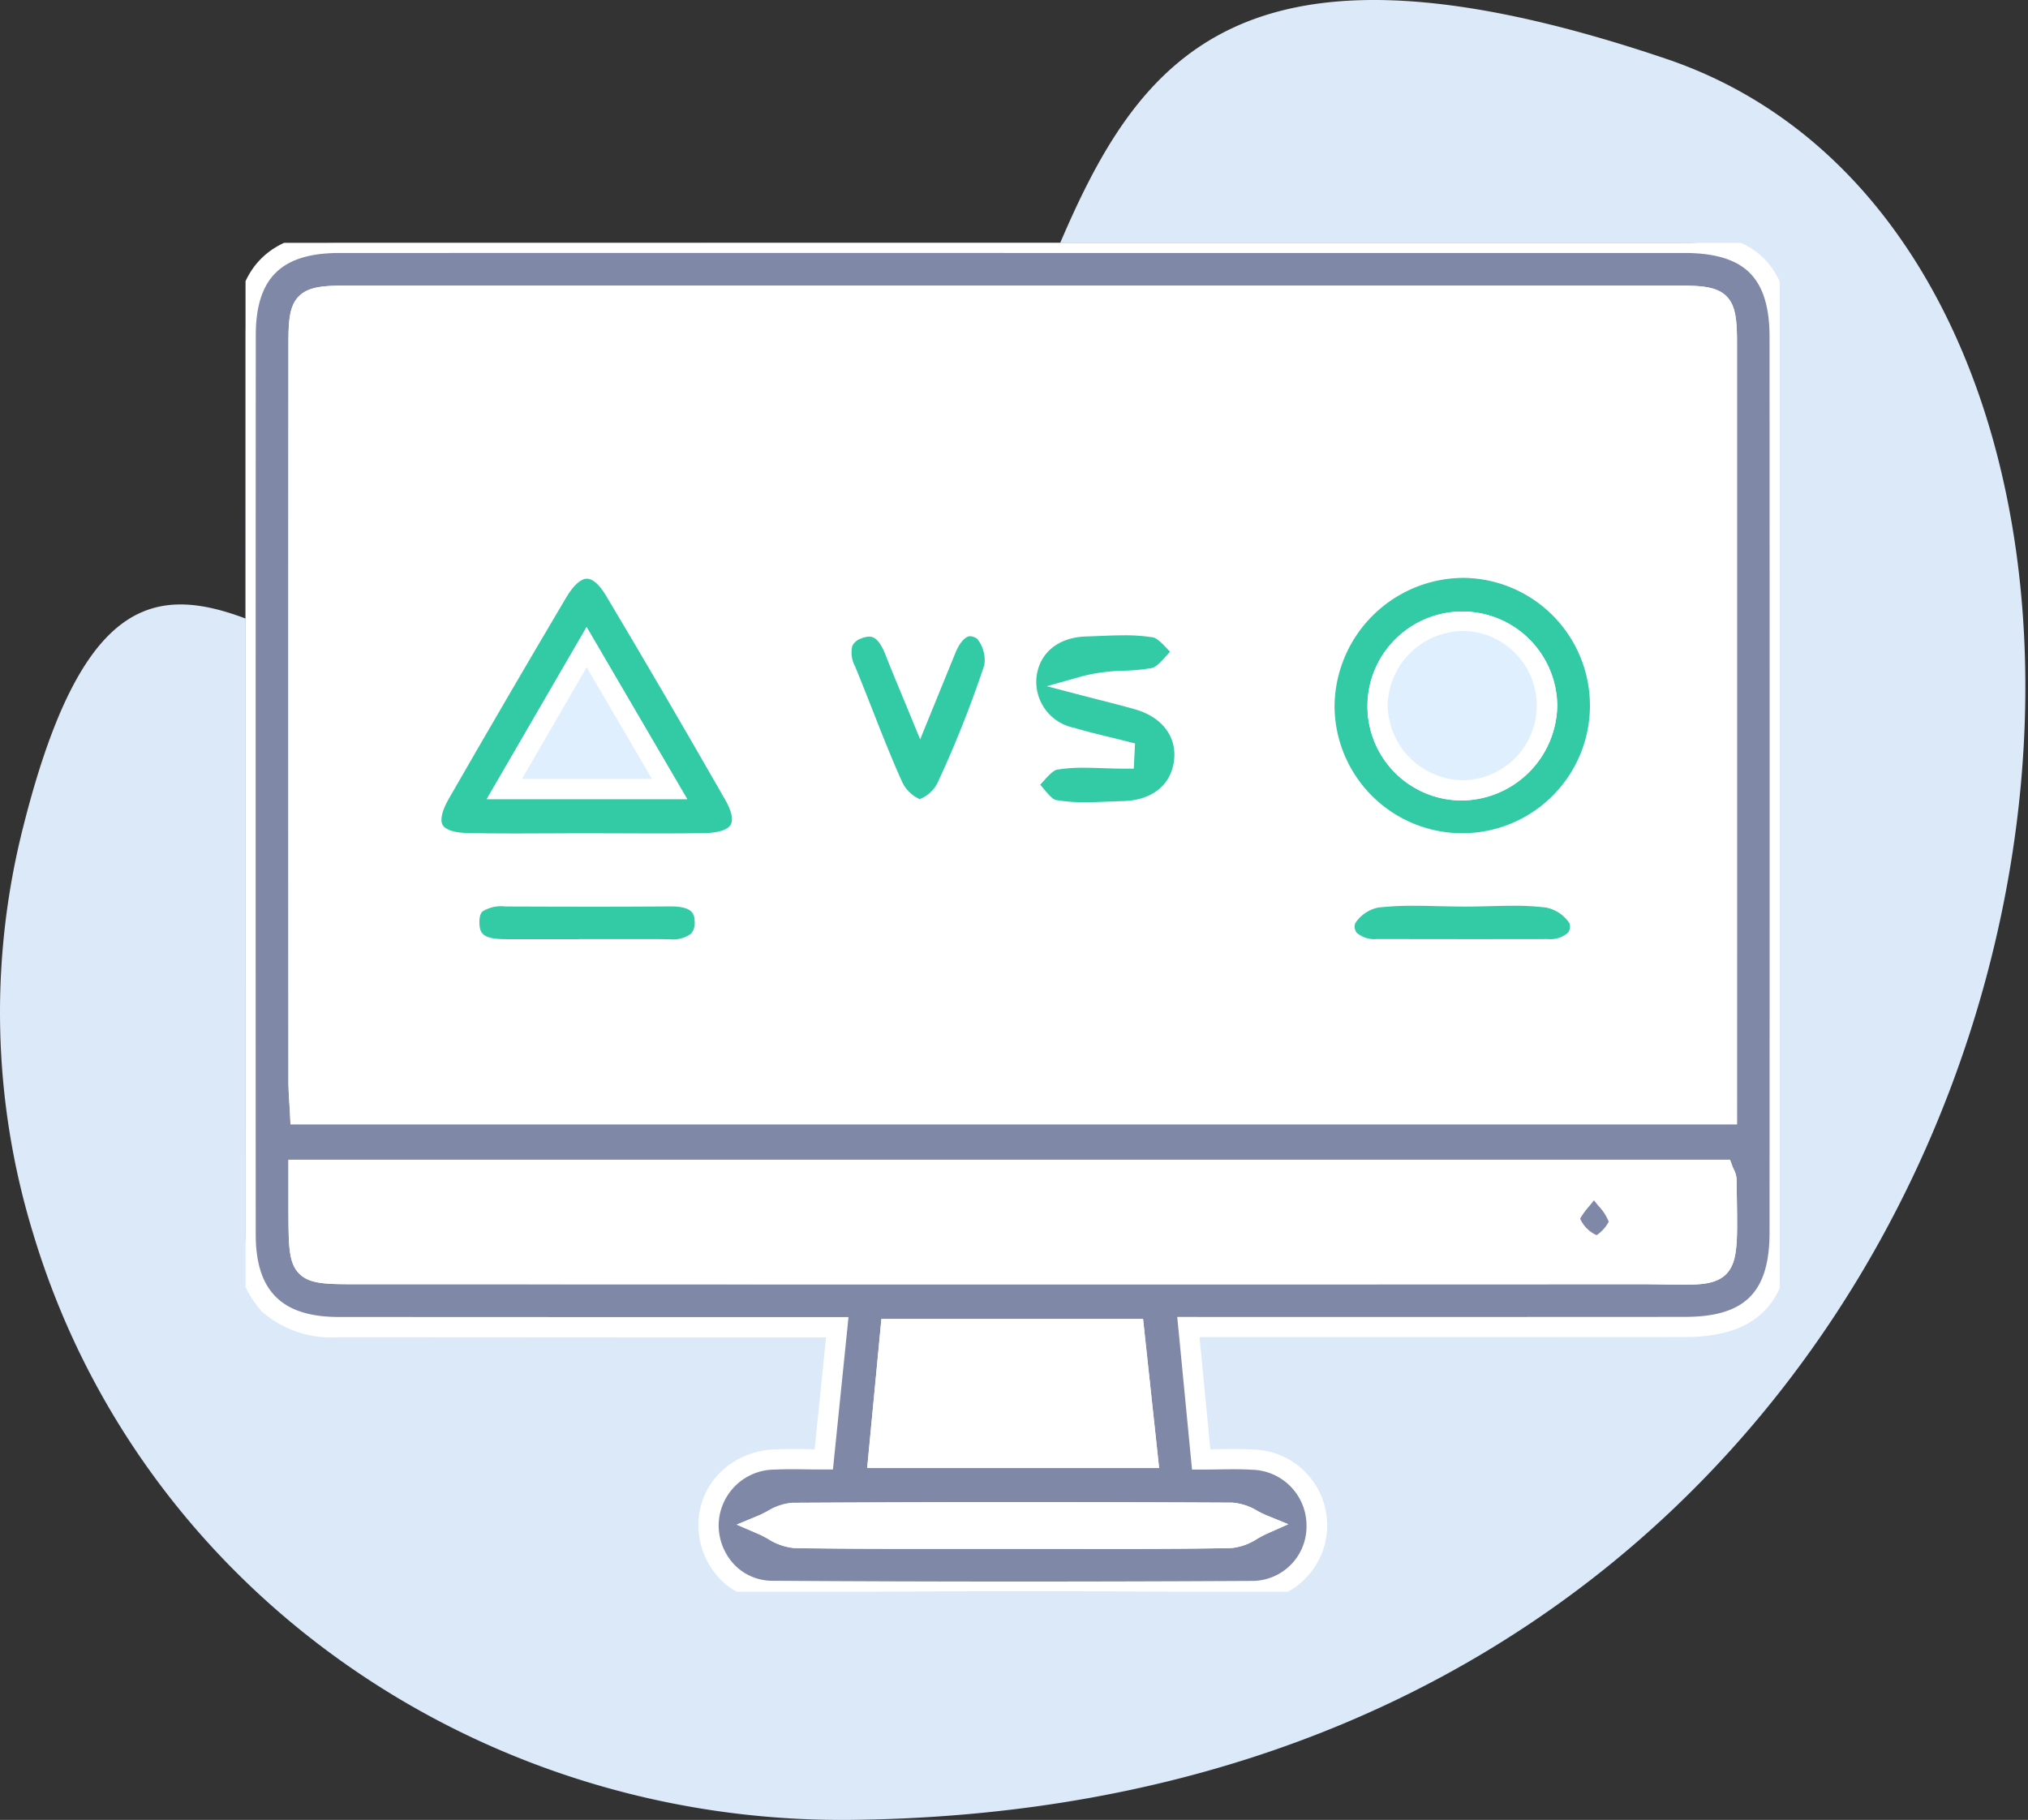
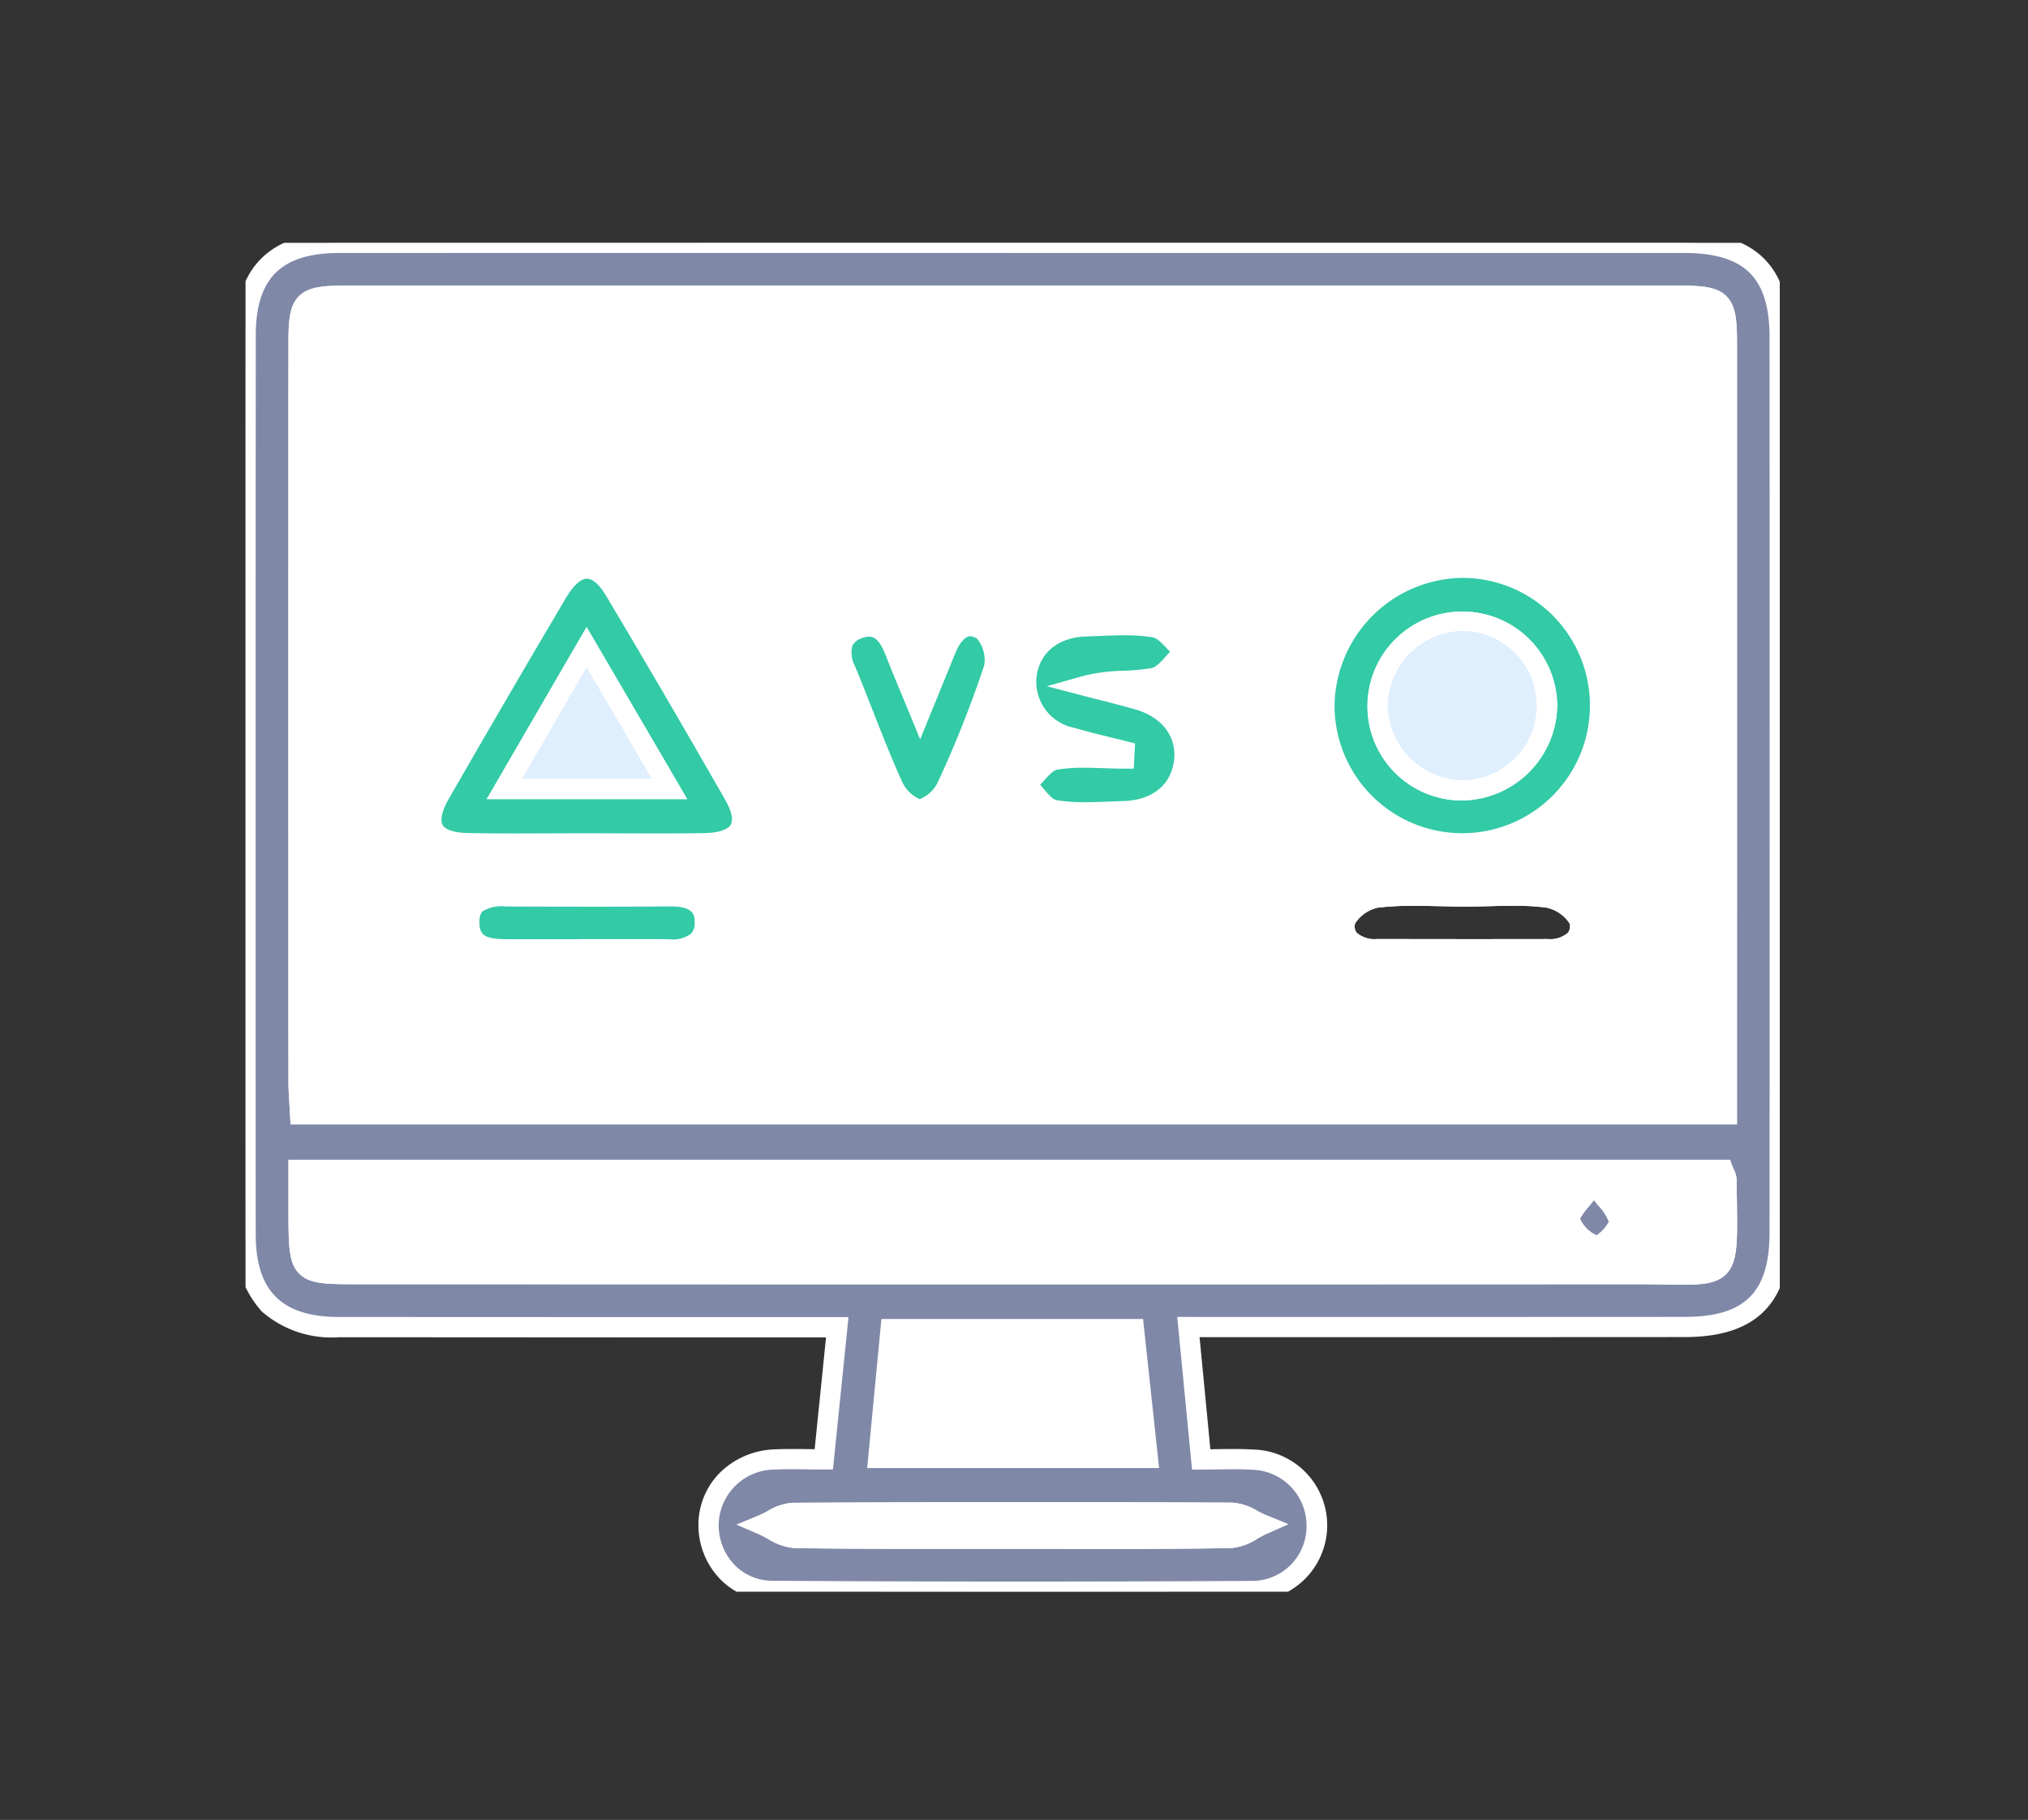
<svg xmlns="http://www.w3.org/2000/svg" width="150.317" height="134.918" viewBox="0 0 150.317 134.918">
  <rect x="0" y="0" width="150.317" height="134.918" fill="#333333" stroke="none" />
  <defs>
    <clipPath id="clip-path">
      <rect id="Rectangle_11388" data-name="Rectangle 11388" width="150.119" height="134.918" fill="none" />
    </clipPath>
    <clipPath id="clip-path-2">
      <rect id="Rectangle_20639" data-name="Rectangle 20639" width="113.719" height="100" fill="#8088a8" stroke="#fff" stroke-width="1.5" />
    </clipPath>
  </defs>
  <g id="Group_61827" data-name="Group 61827" transform="translate(-937.801 -3308.082)">
    <g id="Group_27855" data-name="Group 27855" transform="translate(937.801 3308.082)">
      <g id="Group_27851" data-name="Group 27851" transform="translate(0)" clip-path="url(#clip-path)">
-         <path id="Path_14655" data-name="Path 14655" d="M63.029,134.915c-27.621.279-52.682-17.079-60.595-43.544a55.906,55.906,0,0,1-.693-30.154c10.417-41.234,27.572,11.5,59.9-14.541,23.438-18.88,9.2-60.113,61.85-42.318,47.682,16.117,33.56,129.608-60.46,130.557" transform="translate(0 0)" fill="#dbe9f9" />
-       </g>
+         </g>
    </g>
    <rect id="Rectangle_11388-2" data-name="Rectangle 11388" width="150.118" height="134.918" transform="translate(938 3308.082)" fill="none" />
    <g id="Group_54781" data-name="Group 54781" transform="translate(956 3326.082)">
      <g id="Group_54780" data-name="Group 54780" clip-path="url(#clip-path-2)">
        <path id="Path_64452" data-name="Path 64452" d="M42.862,90.189c.332-3.265.649-6.391.995-9.791H40.235L6.922,80.385c-4.648,0-6.916-2.24-6.917-6.894q-.011-33.314,0-66.628C.012,2.2,2.235.006,6.951.005Q56.8-.006,106.645,0c4.873,0,7.065,2.161,7.067,6.979q.013,33.192,0,66.383c0,4.857-2.171,7.008-7.033,7.013q-16.534.016-33.068,0H69.887c.323,3.333.624,6.444.95,9.815,1.381,0,2.585-.061,3.781.013a4.863,4.863,0,0,1,4.773,4.9,4.788,4.788,0,0,1-4.832,4.84q-17.759.1-35.518-.011a4.778,4.778,0,0,1-4.72-4.949,4.924,4.924,0,0,1,4.9-4.794c1.132-.055,2.27-.009,3.642-.009M109.8,64.6v-2.21q0-27.441,0-54.882c0-3.3-.307-3.589-3.69-3.59q-49.245,0-98.491,0c-3.4,0-3.687.28-3.688,3.594q-.006,27.319,0,54.636c0,.789.074,1.577.118,2.451ZM3.929,68.72c0,1.247,0,2.218,0,3.189.024,4.524.025,4.543,4.426,4.544q47.4.011,94.8,0c7.185,0,6.689.978,6.607-7a2.7,2.7,0,0,0-.257-.733ZM66.882,90.083l-1.029-9.548H47.814c-.309,3.239-.606,6.342-.912,9.548Zm-10.02,5.984c5.39,0,10.782.042,16.17-.046a7.042,7.042,0,0,0,2.345-1,6.9,6.9,0,0,0-2.241-.878q-16.293-.08-32.587.011a6.781,6.781,0,0,0-2.221.881,7.182,7.182,0,0,0,2.363.977c5.389.088,10.78.046,16.17.051" transform="translate(0 0)" fill="#8088a8" />
        <path id="Path_64452_-_Outline" data-name="Path 64452 - Outline" d="M57.293,100.75c-6.205,0-12.348-.02-18.258-.059a5.4,5.4,0,0,1-3.849-1.617,5.764,5.764,0,0,1-1.616-4.092,5.461,5.461,0,0,1,1.639-3.851,6.057,6.057,0,0,1,3.974-1.682c.394-.019.816-.028,1.329-.028.354,0,.711,0,1.089.008l.583.006.842-8.287H40.235l-11.047,0L6.922,81.135a7.841,7.841,0,0,1-5.729-1.921A7.776,7.776,0,0,1-.745,73.491c-.008-24.142-.007-45.936,0-66.628,0-2.564.631-4.432,1.926-5.711s3.177-1.9,5.765-1.9c16.359,0,33.442-.005,50.774-.005,15.687,0,32.146,0,48.921,0,2.667,0,4.593.622,5.887,1.9s1.929,3.188,1.93,5.83c.009,23.673.009,45.387,0,66.383,0,2.659-.628,4.575-1.915,5.857s-3.2,1.9-5.867,1.906c-4.324,0-8.886.006-14.789.006l-17.14,0H70.713c.271,2.8.53,5.475.8,8.311l.589-.008c.4-.006.771-.011,1.148-.011.543,0,.991.012,1.41.038a5.62,5.62,0,0,1-.1,11.239C68.679,100.734,62.869,100.75,57.293,100.75Zm-16.78-9.829c-.488,0-.888.008-1.257.026A4.164,4.164,0,0,0,35.07,95a4.254,4.254,0,0,0,1.187,3.022,3.907,3.907,0,0,0,2.788,1.167c5.907.039,12.046.059,18.248.059,5.573,0,11.381-.016,17.261-.048a4.031,4.031,0,0,0,4.086-4.094,4.135,4.135,0,0,0-4.07-4.148c-.387-.024-.806-.035-1.317-.035-.365,0-.734.005-1.125.011-.414.006-.843.013-1.292.013h-.681l-.066-.678c-.326-3.371-.627-6.482-.95-9.815l-.08-.822H74.75l17.14,0c5.9,0,10.464,0,14.788-.006,4.461,0,6.281-1.819,6.284-6.264.01-21,.01-42.71,0-66.382,0-2.22-.486-3.778-1.484-4.763S108.9.755,106.645.754c-16.775,0-33.234,0-48.92,0C40.392.75,23.31.752,6.951.755c-2.173,0-3.714.479-4.711,1.464S.76,4.721.759,6.863C.748,27.555.747,49.349.755,73.491c0,2.136.49,3.66,1.5,4.659s2.532,1.484,4.673,1.484l22.267.009,11.047,0h4.451L43.539,90.939h-.678c-.449,0-.87,0-1.277-.009C41.211,90.925,40.858,90.921,40.513,90.921Zm24.225,5.906c-1.313,0-2.648,0-3.94,0s-2.625,0-3.937,0c-1.433,0-2.86,0-4.29,0q-1.667,0-3.334,0c-2.512,0-5.493-.007-8.558-.057a4.347,4.347,0,0,1-1.965-.689c-.24-.131-.466-.255-.683-.349l-1.623-.7,1.634-.678c.2-.084.415-.2.641-.315a4.127,4.127,0,0,1,1.863-.623c5.77-.032,11.618-.049,17.38-.049,5.051,0,10.17.013,15.215.038a4.187,4.187,0,0,1,1.873.619c.228.119.443.231.648.315L77.288,95l-1.606.713c-.215.1-.44.222-.678.356a4.257,4.257,0,0,1-1.959.7C69.992,96.82,67,96.827,64.738,96.827ZM55.9,95.316h.959c1.313,0,2.648,0,3.939,0s2.625,0,3.937,0c2.258,0,5.241-.006,8.282-.056a1.8,1.8,0,0,0,.7-.218,1.592,1.592,0,0,0-.59-.155c-5.042-.025-10.158-.038-15.207-.038-5.759,0-11.6.016-17.372.049a1.514,1.514,0,0,0-.56.146,1.825,1.825,0,0,0,.71.212c3.054.05,6.028.056,8.534.056q1.666,0,3.332,0T55.9,95.316Zm11.814-4.484H46.076l.079-.821c.208-2.178.412-4.309.618-6.467l.359-3.76H66.526Zm-19.99-1.5h18.32l-.867-8.048H48.5l-.229,2.4ZM106.563,77.24h0c-.391,0-.815-.007-1.306-.015-.6-.01-1.285-.021-2.055-.021h-.043c-11.386.006-23.616.009-37.388.009-15.668,0-31.6,0-47.006-.008l-10.408,0c-2.406,0-3.613,0-4.392-.8-.764-.787-.77-2.023-.783-4.486,0-.656,0-1.3,0-2.051,0-.358,0-.735,0-1.142v-.75H110.033l.18.494c.027.074.06.148.1.226a1.825,1.825,0,0,1,.207.756c.005.527.013,1.005.019,1.468.048,3.2.069,4.66-.8,5.542C109.022,77.181,107.876,77.24,106.563,77.24ZM103.2,75.7c.782,0,1.472.011,2.08.022.484.008.9.015,1.281.015h0c1.064,0,1.829-.057,2.1-.336.428-.435.406-1.952.368-4.467-.007-.458-.014-.931-.019-1.453l0-.014H4.679q0,.2,0,.394c0,.746,0,1.389,0,2.041.01,1.864.017,3.1.36,3.45s1.522.348,3.316.348l10.408,0c15.407,0,31.338.008,47.006.008,13.772,0,26,0,37.388-.009Zm7.345-10.351H3.332L3.3,64.64c-.014-.279-.031-.552-.048-.817-.036-.574-.071-1.115-.071-1.672-.006-17.507-.007-35.378,0-54.636,0-1.692.056-2.855.8-3.576s1.917-.767,3.642-.767q49.246,0,98.491,0c1.717,0,2.9.054,3.636.771s.8,1.885.8,3.569c0,13.721,0,27.671,0,41.161ZM4.753,63.852H109.046V48.672c0-13.491,0-27.44,0-41.161,0-1.364-.057-2.209-.349-2.493a5.112,5.112,0,0,0-2.591-.347q-49.245,0-98.491,0a5.177,5.177,0,0,0-2.6.342,4.807,4.807,0,0,0-.342,2.5c0,19.258,0,37.129,0,54.636,0,.509.033,1.028.068,1.577Z" transform="translate(0 0)" fill="#fff" />
        <path id="Path_64453" data-name="Path 64453" d="M113.848,68.651H8.1c-.044-.875-.118-1.663-.118-2.451q-.01-27.319,0-54.636c0-3.313.287-3.594,3.688-3.594q49.246,0,98.491,0c3.383,0,3.69.294,3.691,3.59q.007,27.44,0,54.881v2.21M29.292,48.575c2.932,0,5.865.039,8.8-.012,2.637-.047,3.447-1.348,2.175-3.575Q35.9,37.357,31.4,29.8c-1.309-2.193-2.877-2.13-4.212.125Q22.778,37.388,18.46,44.9c-1.313,2.287-.584,3.6,2.037,3.655,2.931.066,5.864.015,8.8.016m75.159-10.3A10.216,10.216,0,1,0,94.441,48.568a10.3,10.3,0,0,0,10.011-10.291M69.193,41.746c-.009.182-.018.364-.028.545a30.44,30.44,0,0,0-5.106.087c-.792.136-1.426,1.19-2.132,1.828.682.661,1.288,1.755,2.063,1.894a25.84,25.84,0,0,0,5.122.09c2.509-.063,4.211-1.464,4.5-3.623s-1.047-3.972-3.431-4.653c-1.284-.367-2.584-.681-3.876-1.019,1.746-.492,3.46-.268,5.067-.583.85-.167,1.515-1.274,2.262-1.956-.725-.622-1.382-1.648-2.19-1.784a26.2,26.2,0,0,0-5.122-.079,4.163,4.163,0,0,0-1.075,8.238c1.3.386,2.63.681,3.947,1.016M54.055,38.877c-.785-1.912-1.347-3.231-1.869-4.565-.5-1.275-1.279-2.221-2.744-1.642-1.438.569-1.447,1.742-.9,3.054,1.18,2.851,2.224,5.762,3.492,8.572.344.763,1.274,1.715,1.964,1.74.674.024,1.691-.888,2.029-1.63a84.289,84.289,0,0,0,3.5-8.824,3.1,3.1,0,0,0-.817-2.793c-1.292-.871-2.228.13-2.749,1.411-.549,1.348-1.1,2.7-1.906,4.676M29.528,56.426v-.009c1.949,0,3.9-.02,5.846.007,1.46.02,2.727-.362,2.713-2.042-.013-1.541-1.2-1.9-2.577-1.892-4.06.031-8.12.02-12.178,0-1.424-.005-2.744.222-2.7,2,.048,1.754,1.41,1.939,2.8,1.935,2.029-.006,4.06,0,6.089,0M94.481,52.5a56.833,56.833,0,0,0-6.574.083,3.19,3.19,0,0,0-2.341,1.76c-.3,1.461.943,2.064,2.339,2.067q6.339.012,12.679,0c1.4,0,2.63-.618,2.332-2.074a3.225,3.225,0,0,0-2.352-1.755,47.129,47.129,0,0,0-6.084-.082" transform="translate(-4.051 -4.048)" fill="#fff" />
        <path id="Path_64453_-_Outline" data-name="Path 64453 - Outline" d="M114.6,69.4H7.385l-.036-.712c-.014-.275-.031-.545-.048-.807-.036-.577-.071-1.123-.071-1.682-.006-18.127-.007-36.509,0-54.636,0-1.692.055-2.855.8-3.576s1.918-.767,3.642-.767q49.246,0,98.491,0c1.717,0,2.9.054,3.636.771s.8,1.885.8,3.569c0,13.488,0,27.2,0,40.466q0,7.208,0,14.416ZM8.805,67.9H113.1v-1.46q0-7.208,0-14.416c0-13.263,0-26.977,0-40.465,0-1.364-.058-2.21-.35-2.493a5.111,5.111,0,0,0-2.591-.347q-49.245,0-98.491,0a5.176,5.176,0,0,0-2.6.341,4.807,4.807,0,0,0-.342,2.5c0,18.127,0,36.509,0,54.636,0,.512.033,1.035.068,1.588ZM23.4,57.178a4.867,4.867,0,0,1-2.225-.4,2.431,2.431,0,0,1-1.285-2.263,2.574,2.574,0,0,1,.655-1.944,3.7,3.7,0,0,1,2.742-.825h.051c2.065.008,4.278.015,6.465.015,2.089,0,3.955-.007,5.7-.02h.062a4.055,4.055,0,0,1,2.158.488,2.384,2.384,0,0,1,1.113,2.148,2.619,2.619,0,0,1-.705,1.946,3.568,3.568,0,0,1-2.651.853h-.117c-.692-.009-1.437-.014-2.345-.014q-.872,0-1.743,0l-1,0v.01h-.75l-3.655,0c-.94,0-1.713,0-2.432,0Zm-.113-3.933a2.645,2.645,0,0,0-1.667.371c-.061.063-.247.254-.23.857.023.833.318,1.205,2.011,1.205h.04c.72,0,1.495,0,2.436,0h2.9v-.009h.75q.871,0,1.743,0t1.748,0c.915,0,1.667,0,2.366.014h.1a2.275,2.275,0,0,0,1.586-.409,1.179,1.179,0,0,0,.27-.877c-.005-.581-.146-1.149-1.77-1.149h-.051c-1.753.013-3.623.02-5.716.02-2.189,0-4.4-.007-6.47-.015Zm71.172,3.924c-2.2,0-4.4,0-6.553-.006a3.339,3.339,0,0,1-2.654-1.019,2.247,2.247,0,0,1-.418-1.946,3.848,3.848,0,0,1,2.989-2.356A24.54,24.54,0,0,1,90.7,51.7c.637,0,1.283.014,1.907.028s1.253.028,1.874.028c.578,0,1.172-.015,1.747-.03s1.189-.03,1.786-.03a20.18,20.18,0,0,1,2.648.149c1.168.154,2.761,1.235,2.989,2.348a2.25,2.25,0,0,1-.417,1.952,3.328,3.328,0,0,1-2.649,1.023C98.529,57.167,96.467,57.169,94.457,57.169ZM90.7,53.2a23.1,23.1,0,0,0-2.705.134A2.69,2.69,0,0,0,86.3,54.495a.76.76,0,0,0,.11.7,2,2,0,0,0,1.495.468c2.149,0,4.353.006,6.55.006,2.01,0,4.071,0,6.127-.005a1.985,1.985,0,0,0,1.489-.47.763.763,0,0,0,.11-.7,2.722,2.722,0,0,0-1.715-1.162,18.738,18.738,0,0,0-2.453-.136c-.578,0-1.173.015-1.748.03s-1.189.03-1.786.03c-.638,0-1.283-.014-1.908-.028S91.32,53.2,90.7,53.2ZM23.976,49.343c-1.351,0-2.462-.011-3.5-.034-1.583-.036-2.635-.5-3.127-1.368s-.34-2.023.457-3.411c2.877-5.006,5.816-10.047,8.738-14.983.824-1.393,1.769-2.1,2.807-2.1.692,0,1.722.342,2.694,1.971,2.835,4.749,5.735,9.72,8.866,15.2.76,1.329.895,2.443.4,3.31-.507.892-1.589,1.358-3.215,1.387-1.031.018-2.136.026-3.478.026-.89,0-1.794,0-2.669-.007s-1.776-.007-2.662-.007h-.085c-.87,0-1.755,0-2.611.009S24.85,49.343,23.976,49.343Zm5.378-20.395c-.451,0-1,.5-1.516,1.363-2.918,4.931-5.855,9.967-8.728,14.967-.493.858-.657,1.56-.451,1.927s.88.583,1.854.6c1.023.023,2.123.034,3.463.034.87,0,1.756,0,2.612-.009s1.745-.009,2.619-.009h.086c.89,0,1.794,0,2.668.007s1.776.007,2.663.007c1.333,0,2.43-.008,3.452-.026s1.72-.247,1.937-.629c.207-.363.064-1.011-.4-1.824-3.126-5.469-6.021-10.431-8.851-15.172C30.283,29.388,29.784,28.948,29.354,28.948ZM94.216,49.321a10.625,10.625,0,0,1-4.2-.866,11.124,11.124,0,0,1-3.47-2.344,10.873,10.873,0,0,1-3.274-7.668,10.639,10.639,0,0,1,.854-4.259,11.28,11.28,0,0,1,5.868-5.909,10.668,10.668,0,0,1,4.262-.888h.034a10.967,10.967,0,0,1,.17,21.93Zm.038-20.433a9.6,9.6,0,0,0-9.484,9.544,9.466,9.466,0,1,0,9.513-9.544ZM66.28,47.022a13.659,13.659,0,0,1-2.421-.185,3.514,3.514,0,0,1-1.886-1.451,8.17,8.17,0,0,0-.568-.642l-.576-.557.594-.538a8.276,8.276,0,0,0,.588-.62,3.639,3.639,0,0,1,1.919-1.391A11.1,11.1,0,0,1,65.2,41.5l-.171-.05a4.962,4.962,0,0,1-3.855-5.3A4.68,4.68,0,0,1,62.793,33a5.577,5.577,0,0,1,3.5-1.262c.305-.009.619-.022.923-.035.63-.026,1.281-.053,1.927-.053a14.363,14.363,0,0,1,2.421.177,3.767,3.767,0,0,1,1.947,1.349,8.42,8.42,0,0,0,.607.605l.643.552-.626.571a8.99,8.99,0,0,0-.625.661,3.887,3.887,0,0,1-2,1.477,10.493,10.493,0,0,1-1.111.15,5.736,5.736,0,0,1,3.1,2.049,4.829,4.829,0,0,1-.833,6.5,5.776,5.776,0,0,1-3.536,1.192c-.346.009-.7.023-1.047.036C67.494,47,66.884,47.022,66.28,47.022Zm-3.323-2.8.172.207c.308.373.731.884.993.93a12.22,12.22,0,0,0,2.158.162c.575,0,1.17-.023,1.745-.046.35-.014.711-.028,1.068-.037,2.123-.054,3.533-1.165,3.774-2.972.238-1.786-.871-3.255-2.893-3.833-.872-.249-1.771-.478-2.64-.7-.4-.1-.813-.208-1.22-.314l-2.67-.7,2.656-.749a13.509,13.509,0,0,1,3.094-.4,14.31,14.31,0,0,0,2.031-.195c.337-.066.777-.562,1.165-1l.183-.205-.152-.161c-.373-.4-.8-.846-1.1-.9a12.921,12.921,0,0,0-2.171-.156c-.615,0-1.251.026-1.866.051-.307.013-.625.026-.937.035-2.079.065-3.487,1.238-3.674,3.061a3.48,3.48,0,0,0,2.789,3.708c.883.262,1.8.487,2.694.7.4.1.817.2,1.226.3l.6.152-.1,1.87h-.712c-.509,0-1.024-.017-1.522-.034s-.987-.033-1.471-.033a11.625,11.625,0,0,0-1.986.143c-.287.049-.712.526-1.053.91Zm-8.936,2.564h-.053c-1.135-.04-2.235-1.325-2.621-2.181-.8-1.767-1.515-3.6-2.21-5.363-.417-1.063-.849-2.162-1.292-3.231a3.4,3.4,0,0,1-.2-2.666,2.582,2.582,0,0,1,1.521-1.372,3,3,0,0,1,1.1-.227c1.143,0,2.023.771,2.618,2.293.347.887.721,1.789,1.153,2.832l.013.03c.461-1.131.839-2.057,1.216-2.983.579-1.423,1.468-2.206,2.5-2.206a2.426,2.426,0,0,1,1.359.456,3.1,3.1,0,0,1,1.048,1.675,3.67,3.67,0,0,1,.064,1.971,84.1,84.1,0,0,1-3.534,8.9A3.678,3.678,0,0,1,54.021,46.787ZM50.266,33.246a1.521,1.521,0,0,0-.548.122,1.144,1.144,0,0,0-.692.563,2.122,2.122,0,0,0,.2,1.507c.448,1.082.882,2.187,1.3,3.256.688,1.751,1.4,3.561,2.181,5.294a2.6,2.6,0,0,0,1.307,1.3A2.443,2.443,0,0,0,55.34,44.1a82.651,82.651,0,0,0,3.473-8.745,2.51,2.51,0,0,0-.523-1.94.977.977,0,0,0-.521-.2c-.368,0-.8.487-1.114,1.271-.381.936-.762,1.871-1.23,3.018l-1.368,3.356-.7-1.7c-.258-.629-.493-1.194-.709-1.716-.436-1.051-.812-1.959-1.165-2.86C50.964,33.246,50.457,33.246,50.266,33.246Z" transform="translate(-4.051 -4.048)" fill="#fff" />
        <path id="Path_64454" data-name="Path 64454" d="M7.986,139.692H113.564a2.684,2.684,0,0,1,.257.733c.083,7.978.579,7-6.607,7q-47.4.026-94.8,0c-4.4,0-4.4-.02-4.426-4.543,0-.971,0-1.943,0-3.189M104,140.7c-.907,1.317-1.9,2.145-1.771,2.724a3.016,3.016,0,0,0,1.915,1.885c.436.109,1.695-1.113,1.7-1.744.008-.757-.923-1.524-1.845-2.865" transform="translate(-4.056 -70.971)" fill="#fff" />
        <path id="Path_64454_-_Outline" data-name="Path 64454 - Outline" d="M110.619,148.211c-.391,0-.815-.007-1.307-.015-.6-.01-1.285-.021-2.055-.021h-.043c-11.561.006-23.948.009-37.869.009-16.405,0-33.084,0-49.213-.008l-7.721,0c-2.406,0-3.613,0-4.392-.8-.764-.787-.77-2.023-.784-4.486,0-.633,0-1.252,0-1.97,0-.382,0-.786,0-1.223v-.75H114.089l.18.493c.027.074.06.148.1.226a1.826,1.826,0,0,1,.207.758q.008.789.019,1.466c.048,3.2.069,4.662-.8,5.544C113.077,148.152,111.932,148.211,110.619,148.211Zm-3.362-1.536c.782,0,1.472.011,2.08.022.485.008.9.015,1.282.015,1.064,0,1.828-.057,2.1-.336.428-.435.406-1.953.368-4.469-.007-.457-.014-.929-.019-1.45l0-.014h-8.328c.256.359.514.679.746.966a3.6,3.6,0,0,1,1.115,2.165,2.713,2.713,0,0,1-.853,1.615,2.532,2.532,0,0,1-1.538.878h0a1,1,0,0,1-.242-.029,3.735,3.735,0,0,1-2.465-2.45c-.163-.733.351-1.363,1-2.16.24-.294.507-.622.767-.985H8.736q0,.244,0,.475c0,.715,0,1.333,0,1.96.01,1.863.017,3.095.36,3.449s1.522.348,3.316.348l7.721,0c16.129,0,32.807.008,49.213.008,13.921,0,26.308,0,37.868-.009Zm-4.278-3.36a2.455,2.455,0,0,0,1.22,1.224,2.728,2.728,0,0,0,.9-1,3.714,3.714,0,0,0-.782-1.19c-.1-.125-.206-.255-.314-.393-.117.147-.23.286-.338.418A5.83,5.83,0,0,0,102.979,143.315Z" transform="translate(-4.056 -70.971)" fill="#fff" />
        <path id="Path_64455" data-name="Path 64455" d="M115.32,173.255H95.34c.306-3.206.6-6.309.912-9.548h18.039c.328,3.04.664,6.151,1.03,9.548" transform="translate(-48.438 -83.172)" fill="#fff" />
-         <path id="Path_64455_-_Outline" data-name="Path 64455 - Outline" d="M116.156,174H94.515l.078-.821c.212-2.217.419-4.384.629-6.581l.348-3.645h19.394l.072.67c.328,3.04.664,6.151,1.03,9.548Zm-19.991-1.5h18.32c-.305-2.83-.59-5.47-.868-8.048H96.934l-.219,2.288C96.531,168.67,96.349,170.572,96.165,172.5Z" transform="translate(-48.438 -83.172)" fill="#fff" />
        <path id="Path_64456" data-name="Path 64456" d="M96.445,193.255c-5.39,0-10.782.039-16.17-.048a7.182,7.182,0,0,1-2.363-.977,6.781,6.781,0,0,1,2.221-.881q16.293-.091,32.587-.011a6.9,6.9,0,0,1,2.241.878,7.042,7.042,0,0,1-2.345,1c-5.389.088-10.78.046-16.17.044" transform="translate(-39.583 -97.191)" fill="#fff" />
        <path id="Path_64456_-_Outline" data-name="Path 64456 - Outline" d="M104.441,194.017c-1.413,0-2.849,0-4.238-.006q-1.879,0-3.758-.006h-.48q-1.822,0-3.644,0t-3.646,0c-2.308,0-5.349-.006-8.412-.056a4.346,4.346,0,0,1-1.965-.689c-.24-.131-.466-.255-.683-.349l-1.623-.7,1.634-.678c.2-.084.415-.2.641-.315a4.127,4.127,0,0,1,1.863-.623c5.771-.032,11.619-.049,17.381-.049,5.051,0,10.17.013,15.213.038a4.187,4.187,0,0,1,1.873.619c.228.119.443.231.648.315l1.626.666-1.606.713c-.215.1-.44.222-.678.356a4.257,4.257,0,0,1-1.959.7C110.26,194,107.735,194.017,104.441,194.017Zm-8.476-1.512h.481q1.88,0,3.761.006c1.388,0,2.824.006,4.235.006,3.286,0,5.8-.017,8.162-.056a1.8,1.8,0,0,0,.7-.218,1.592,1.592,0,0,0-.59-.155c-5.041-.025-10.157-.037-15.206-.037-5.76,0-11.6.016-17.373.049a1.514,1.514,0,0,0-.56.146,1.825,1.825,0,0,0,.71.212c3.053.05,6.086.056,8.388.056q1.822,0,3.644,0T95.965,192.505Z" transform="translate(-39.583 -97.191)" fill="#fff" />
        <path id="Path_64457" data-name="Path 64457" d="M39.461,69.466c-2.932,0-5.865.05-8.8-.016-2.621-.059-3.35-1.368-2.036-3.655q4.318-7.516,8.733-14.975c1.335-2.255,2.9-2.318,4.212-.125q4.506,7.547,8.858,15.184c1.272,2.227.462,3.528-2.175,3.575-2.931.052-5.864.012-8.8.011m6.188-4.038L39.507,54.917,33.4,65.429Z" transform="translate(-14.221 -24.94)" fill="#33caa6" />
        <path id="Path_64457_-_Outline" data-name="Path 64457 - Outline" d="M34.138,70.235c-1.347,0-2.456-.011-3.49-.034-1.583-.036-2.635-.5-3.127-1.367s-.34-2.023.457-3.411c2.87-5,5.81-10.036,8.737-14.983,1.027-1.735,2.094-2.1,2.807-2.1.692,0,1.722.342,2.694,1.971,2.835,4.749,5.735,9.72,8.866,15.2.76,1.329.895,2.443.4,3.31-.507.892-1.589,1.358-3.215,1.387-1.028.018-2.129.027-3.464.027-.9,0-1.817,0-2.7-.008-.866,0-1.762-.007-2.643-.008h-.043c-.878,0-1.772,0-2.636.009S35.02,70.235,34.138,70.235ZM39.524,49.84c-.451,0-1,.5-1.516,1.363-2.924,4.941-5.861,9.977-8.728,14.966-.493.858-.658,1.561-.451,1.927s.88.582,1.854.6c1.022.023,2.12.034,3.456.034.878,0,1.772,0,2.636-.009s1.762-.009,2.644-.009h.043c.883,0,1.781,0,2.649.008.884,0,1.8.008,2.7.008,1.326,0,2.418-.008,3.437-.026s1.72-.247,1.937-.629c.207-.363.064-1.011-.4-1.824C46.656,60.784,43.76,55.821,40.93,51.08,40.452,50.28,39.953,49.84,39.524,49.84Zm7.433,16.339H32.1l7.4-12.752Zm-12.249-1.5h9.635l-4.833-8.271Z" transform="translate(-14.221 -24.94)" fill="#fff" />
        <path id="Path_64458" data-name="Path 64458" d="M182.987,59.107a10.215,10.215,0,1,1-10.165-10.139,10.308,10.308,0,0,1,10.165,10.139m-10.122-6.2a6.284,6.284,0,1,0,6.195,6.311,6.392,6.392,0,0,0-6.195-6.311" transform="translate(-82.587 -24.878)" fill="#33caa6" />
        <path id="Path_64458_-_Outline" data-name="Path 64458 - Outline" d="M172.752,70.151a10.626,10.626,0,0,1-4.2-.866,11.122,11.122,0,0,1-3.47-2.343,10.874,10.874,0,0,1-3.274-7.668,10.638,10.638,0,0,1,.854-4.259,11.28,11.28,0,0,1,5.868-5.909,10.669,10.669,0,0,1,4.262-.888h.033a10.967,10.967,0,0,1,.17,21.93Zm.039-20.433a9.6,9.6,0,0,0-9.485,9.544,9.465,9.465,0,1,0,9.513-9.544Zm-.013,16.5A6.992,6.992,0,0,1,167.9,54.18a7.033,7.033,0,0,1,11.912,5.039,7.143,7.143,0,0,1-6.995,7Zm-.009-12.568a5.65,5.65,0,0,0-5.525,5.4,5.64,5.64,0,0,0,5.534,5.664h.029a5.534,5.534,0,0,0,.046-11.067Z" transform="translate(-82.587 -24.878)" fill="#fff" />
        <path id="Path_64459" data-name="Path 64459" d="M124.883,66.983c-1.317-.336-2.646-.631-3.948-1.016a4.163,4.163,0,0,1,1.075-8.238,26.127,26.127,0,0,1,5.123.079c.807.136,1.465,1.161,2.191,1.784-.748.682-1.413,1.789-2.262,1.955-1.607.315-3.32.092-5.067.584,1.292.338,2.591.652,3.876,1.019,2.384.68,3.716,2.507,3.431,4.653s-1.989,3.559-4.5,3.623a25.868,25.868,0,0,1-5.121-.091c-.776-.138-1.381-1.232-2.064-1.894.706-.638,1.34-1.691,2.132-1.828a30.493,30.493,0,0,1,5.106-.086q.013-.273.028-.545" transform="translate(-59.742 -29.285)" fill="#33caa6" />
        <path id="Path_64459_-_Outline" data-name="Path 64459 - Outline" d="M121.972,72.258a13.663,13.663,0,0,1-2.422-.185,3.511,3.511,0,0,1-1.887-1.451,8.165,8.165,0,0,0-.568-.642l-.576-.558.595-.538a8.275,8.275,0,0,0,.589-.62,3.642,3.642,0,0,1,1.919-1.39,11.117,11.117,0,0,1,1.271-.139l-.17-.05a4.963,4.963,0,0,1-3.855-5.3,4.68,4.68,0,0,1,1.616-3.145,5.576,5.576,0,0,1,3.5-1.261c.3-.01.616-.022.917-.035.632-.026,1.285-.053,1.932-.053a14.341,14.341,0,0,1,2.421.177,3.77,3.77,0,0,1,1.947,1.349,8.448,8.448,0,0,0,.608.605l.643.552-.626.571a8.983,8.983,0,0,0-.626.662,3.886,3.886,0,0,1-2,1.475,10.515,10.515,0,0,1-1.113.151,5.733,5.733,0,0,1,3.1,2.049,4.829,4.829,0,0,1-.833,6.5,5.778,5.778,0,0,1-3.536,1.193c-.347.009-.7.023-1.05.036C123.183,72.235,122.574,72.258,121.972,72.258Zm-3.325-2.8.172.206c.309.373.731.884.994.93a12.224,12.224,0,0,0,2.159.162c.573,0,1.167-.023,1.741-.046.351-.014.713-.028,1.071-.037,2.123-.054,3.534-1.165,3.774-2.972.237-1.787-.871-3.256-2.893-3.833-.874-.249-1.775-.479-2.646-.7-.4-.1-.809-.207-1.213-.312l-2.671-.7,2.657-.749a13.522,13.522,0,0,1,3.095-.4,14.33,14.33,0,0,0,2.031-.2c.336-.066.776-.561,1.163-1l.184-.207-.152-.161c-.374-.4-.8-.846-1.1-.9a12.9,12.9,0,0,0-2.172-.156c-.616,0-1.254.026-1.87.052-.305.013-.621.026-.932.035-2.079.065-3.487,1.237-3.674,3.06a3.48,3.48,0,0,0,2.789,3.709c.879.26,1.794.484,2.678.7.407.1.828.2,1.242.308l.6.152-.032.613q-.014.271-.027.543l-.035.714h-.714c-.51,0-1.025-.017-1.523-.034s-.988-.033-1.472-.033a11.633,11.633,0,0,0-1.985.143c-.286.049-.711.526-1.053.91Z" transform="translate(-59.742 -29.285)" fill="#fff" />
        <path id="Path_64460" data-name="Path 64460" d="M95.6,64.173c.807-1.979,1.357-3.328,1.906-4.676.521-1.281,1.457-2.283,2.749-1.411a3.1,3.1,0,0,1,.817,2.793,84.3,84.3,0,0,1-3.5,8.824c-.337.742-1.354,1.654-2.028,1.63-.691-.025-1.62-.977-1.965-1.74-1.268-2.81-2.312-5.721-3.491-8.572-.543-1.312-.534-2.485.9-3.054,1.465-.58,2.245.367,2.744,1.642.522,1.334,1.084,2.653,1.869,4.565" transform="translate(-45.6 -29.344)" fill="#33caa6" />
        <path id="Path_64460_-_Outline" data-name="Path 64460 - Outline" d="M95.57,72.083h-.053c-1.135-.04-2.235-1.325-2.622-2.181-.8-1.769-1.517-3.6-2.211-5.368-.417-1.061-.848-2.158-1.289-3.226a3.4,3.4,0,0,1-.2-2.666,2.582,2.582,0,0,1,1.521-1.372,3,3,0,0,1,1.1-.227c1.143,0,2.023.771,2.618,2.293.347.888.721,1.789,1.154,2.833l.012.03c.461-1.131.839-2.057,1.216-2.983.579-1.423,1.468-2.207,2.5-2.207a2.426,2.426,0,0,1,1.36.456,3.1,3.1,0,0,1,1.047,1.675,3.669,3.669,0,0,1,.064,1.971,84.082,84.082,0,0,1-3.535,8.9A3.676,3.676,0,0,1,95.57,72.083ZM91.815,58.542a1.521,1.521,0,0,0-.548.122,1.144,1.144,0,0,0-.692.563,2.122,2.122,0,0,0,.2,1.507c.447,1.08.88,2.184,1.3,3.251.688,1.752,1.4,3.564,2.183,5.3a2.6,2.6,0,0,0,1.308,1.3,2.5,2.5,0,0,0,1.319-1.191,82.635,82.635,0,0,0,3.474-8.745,2.511,2.511,0,0,0-.523-1.94.976.976,0,0,0-.52-.2c-.368,0-.8.487-1.114,1.272-.379.933-.76,1.866-1.225,3.007l-1.373,3.367-.7-1.7c-.258-.629-.492-1.194-.709-1.716-.436-1.051-.812-1.959-1.165-2.861C92.513,58.542,92.006,58.542,91.815,58.542Z" transform="translate(-45.6 -29.344)" fill="#fff" />
        <path id="Path_64461" data-name="Path 64461" d="M42.6,102.406c-2.03,0-4.06,0-6.089,0-1.392,0-2.755-.18-2.8-1.934-.048-1.776,1.272-2,2.7-2,4.059.016,8.119.026,12.178,0,1.381-.01,2.563.351,2.577,1.892.014,1.68-1.253,2.062-2.713,2.042-1.949-.027-3.9-.006-5.846-.006v.008" transform="translate(-17.127 -50.028)" fill="#33caa6" />
        <path id="Path_64461_-_Outline" data-name="Path 64461 - Outline" d="M36.473,103.158a4.868,4.868,0,0,1-2.225-.4,2.43,2.43,0,0,1-1.285-2.263,2.574,2.574,0,0,1,.655-1.944,3.7,3.7,0,0,1,2.742-.825h.051c1.937.008,4.219.015,6.465.015,2.083,0,3.949-.006,5.7-.02h.062a4.055,4.055,0,0,1,2.157.488,2.385,2.385,0,0,1,1.113,2.147,2.62,2.62,0,0,1-.706,1.946,3.568,3.568,0,0,1-2.65.853H48.44c-.683-.009-1.418-.014-2.31-.014q-.88,0-1.76,0l-1.015,0v.009H42.6l-3.655,0c-.94,0-1.713,0-2.432,0Zm-.113-3.933a2.644,2.644,0,0,0-1.667.371c-.061.063-.247.254-.231.857.023.833.318,1.2,2.011,1.2h.04c.72,0,1.494,0,2.436,0h2.905v-.008h.75q.88,0,1.76,0t1.765,0c.9,0,1.641,0,2.331.014h.1a2.274,2.274,0,0,0,1.585-.409,1.179,1.179,0,0,0,.271-.877c-.005-.581-.146-1.148-1.77-1.148h-.051c-1.76.013-3.629.02-5.716.02-2.249,0-4.533-.008-6.471-.015Z" transform="translate(-17.127 -50.028)" fill="#fff" />
-         <path id="Path_64462" data-name="Path 64462" d="M174.568,98.434a47.129,47.129,0,0,1,6.084.082A3.225,3.225,0,0,1,183,100.271c.3,1.456-.932,2.072-2.332,2.074q-6.34.01-12.679,0c-1.4,0-2.634-.606-2.339-2.067a3.19,3.19,0,0,1,2.341-1.76,56.832,56.832,0,0,1,6.574-.083" transform="translate(-84.138 -49.979)" fill="#33caa6" />
        <path id="Path_64462_-_Outline" data-name="Path 64462 - Outline" d="M174.54,103.1c-2.2,0-4.4,0-6.55-.006a3.339,3.339,0,0,1-2.654-1.019,2.247,2.247,0,0,1-.418-1.946,3.847,3.847,0,0,1,2.989-2.356,24.537,24.537,0,0,1,2.88-.144c.637,0,1.283.014,1.907.028s1.253.028,1.874.028c.578,0,1.172-.015,1.747-.03s1.189-.03,1.786-.03a20.179,20.179,0,0,1,2.648.149c1.168.154,2.761,1.235,2.989,2.348a2.25,2.25,0,0,1-.417,1.952,3.328,3.328,0,0,1-2.649,1.023C178.616,103.1,176.553,103.1,174.54,103.1Zm-3.754-3.972a23.1,23.1,0,0,0-2.705.134,2.69,2.69,0,0,0-1.693,1.164.76.76,0,0,0,.11.7,2,2,0,0,0,1.495.468c2.148,0,4.351.006,6.547.006,2.011,0,4.074,0,6.13-.005a1.985,1.985,0,0,0,1.489-.47.762.762,0,0,0,.11-.7,2.721,2.721,0,0,0-1.715-1.162,18.739,18.739,0,0,0-2.453-.136c-.578,0-1.173.015-1.748.03s-1.189.03-1.786.03c-.638,0-1.283-.014-1.908-.028S171.407,99.128,170.787,99.128Z" transform="translate(-84.138 -49.979)" fill="#fff" />
        <path id="Path_64463" data-name="Path 64463" d="M201.327,141.741c.922,1.341,1.853,2.108,1.845,2.865-.006.631-1.265,1.853-1.7,1.744a3.016,3.016,0,0,1-1.915-1.885c-.128-.579.864-1.407,1.771-2.724" transform="translate(-101.38 -72.012)" fill="#8088a8" />
        <path id="Path_64463_-_Outline" data-name="Path 64463 - Outline" d="M201.531,147.107a1,1,0,0,1-.242-.029,3.735,3.735,0,0,1-2.465-2.45c-.163-.733.351-1.363,1-2.16.276-.338.588-.722.884-1.152l.618-.9.618.9c.294.427.6.8.863,1.133a3.6,3.6,0,0,1,1.115,2.165,2.713,2.713,0,0,1-.853,1.615A2.532,2.532,0,0,1,201.531,147.107Zm-1.228-2.751a2.4,2.4,0,0,0,1.22,1.224,2.727,2.727,0,0,0,.9-1,3.714,3.714,0,0,0-.782-1.19c-.1-.125-.206-.255-.314-.393-.117.147-.23.286-.338.418A5.826,5.826,0,0,0,200.3,144.356Z" transform="translate(-101.38 -72.012)" fill="#fff" />
        <path id="Path_64464" data-name="Path 64464" d="M51.242,71.446H39l6.1-10.511,6.142,10.511" transform="translate(-19.813 -30.958)" fill="#e0effe" />
        <path id="Path_64464_-_Outline" data-name="Path 64464 - Outline" d="M52.548,72.2H37.694l7.4-12.752ZM40.3,70.7h9.635L45.1,62.425Z" transform="translate(-19.813 -30.958)" fill="#fff" />
        <path id="Path_64465" data-name="Path 64465" d="M176.929,56.97a6.284,6.284,0,1,1-6.371,6.133,6.387,6.387,0,0,1,6.371-6.133" transform="translate(-86.651 -28.943)" fill="#e0effe" />
        <path id="Path_64465_-_Outline" data-name="Path 64465 - Outline" d="M176.842,70.288a6.992,6.992,0,0,1-4.88-12.042,7.033,7.033,0,0,1,11.912,5.039,7.143,7.143,0,0,1-6.995,7Zm-.009-12.568a5.65,5.65,0,0,0-5.525,5.4,5.64,5.64,0,0,0,5.534,5.664h.029a5.534,5.534,0,0,0,.046-11.067Z" transform="translate(-86.651 -28.943)" fill="#fff" />
      </g>
    </g>
  </g>
</svg>